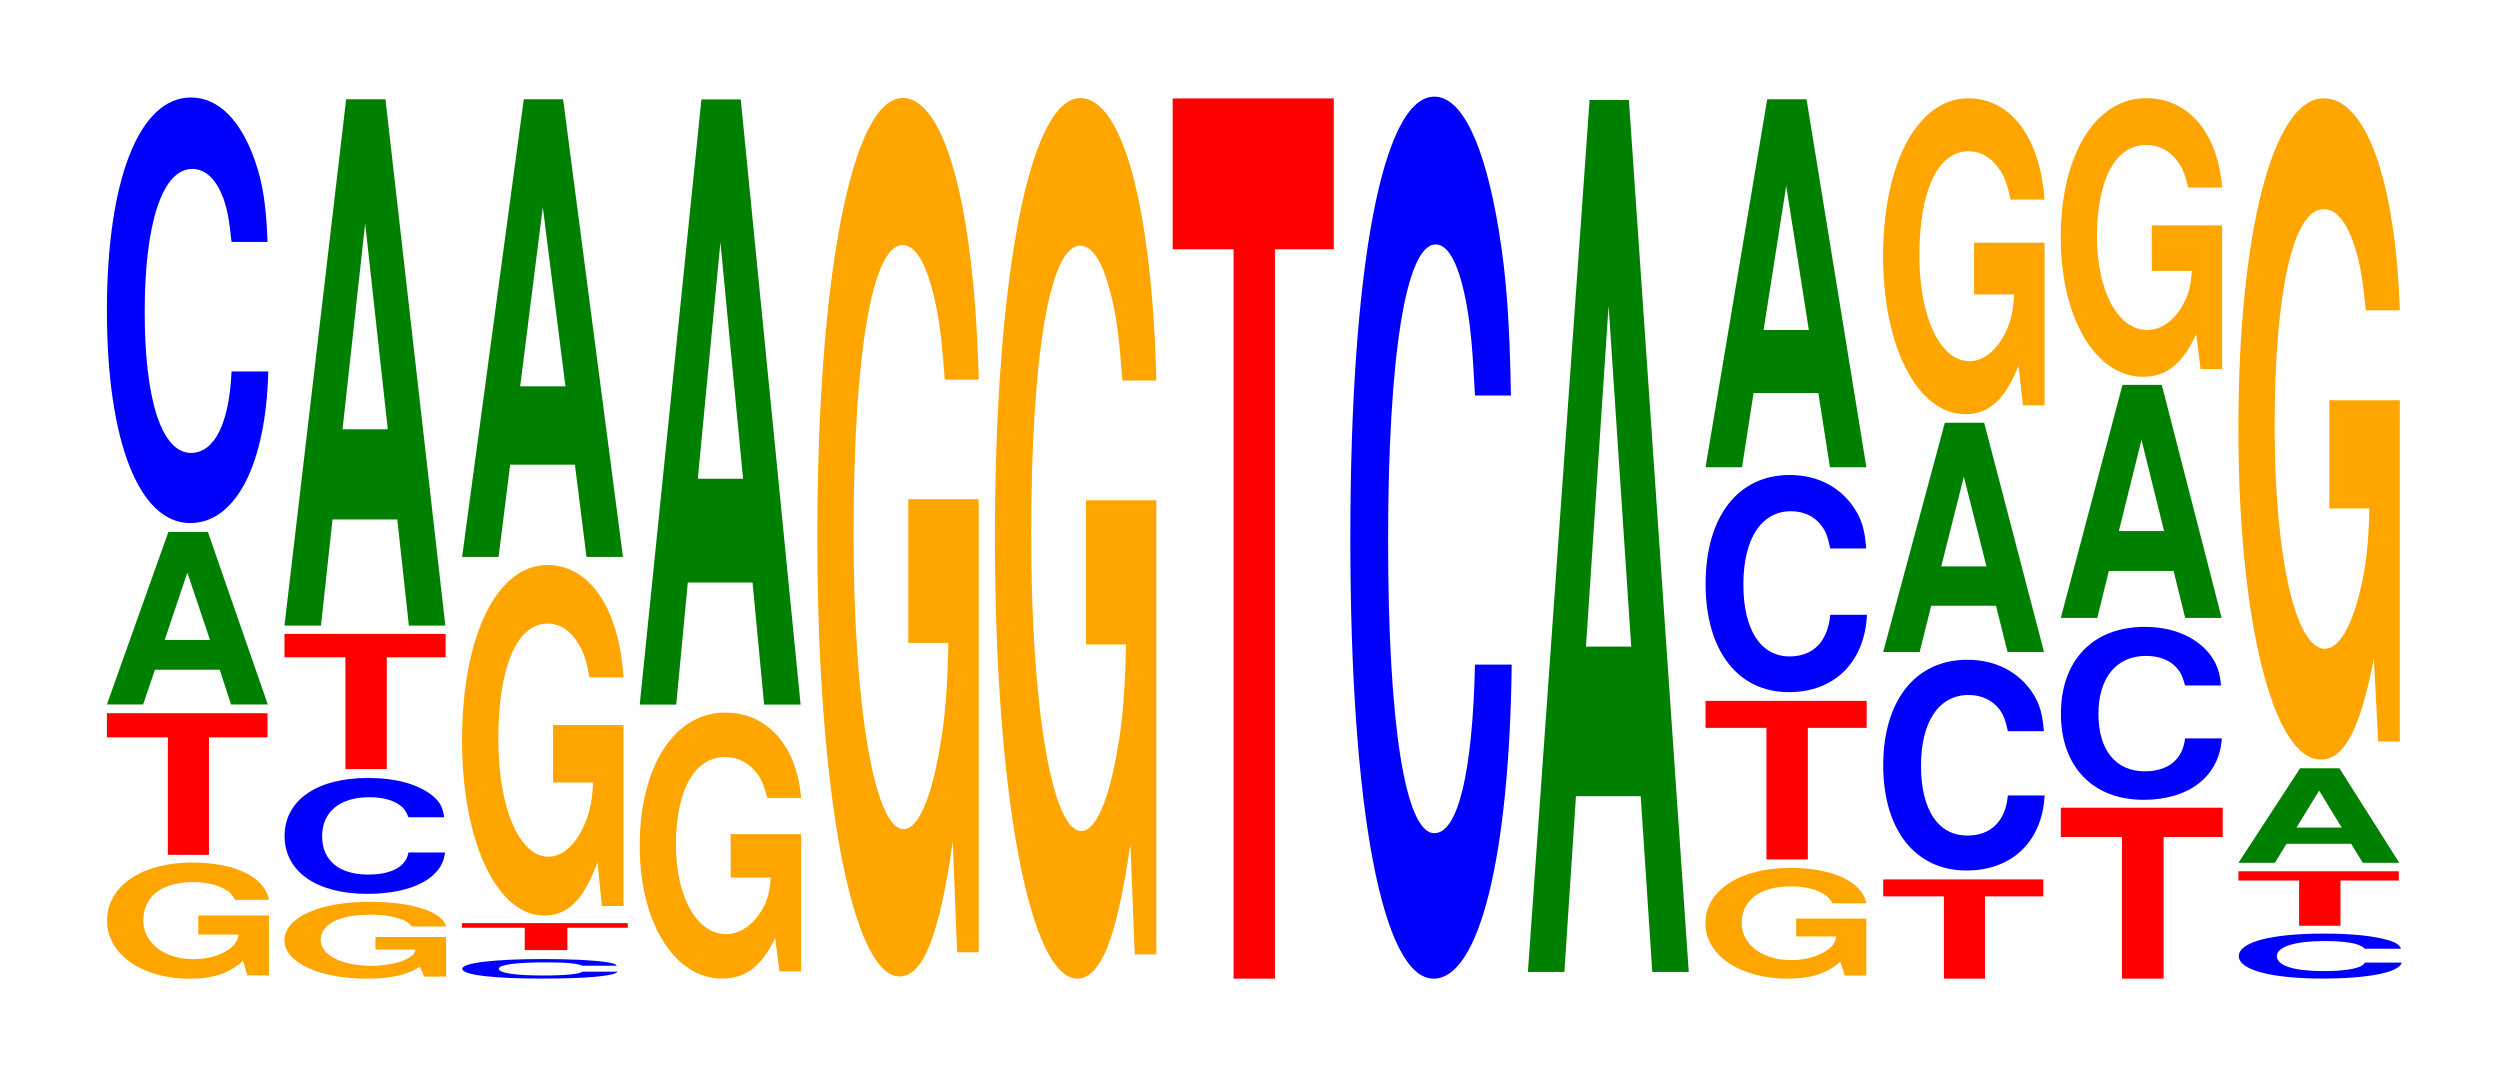
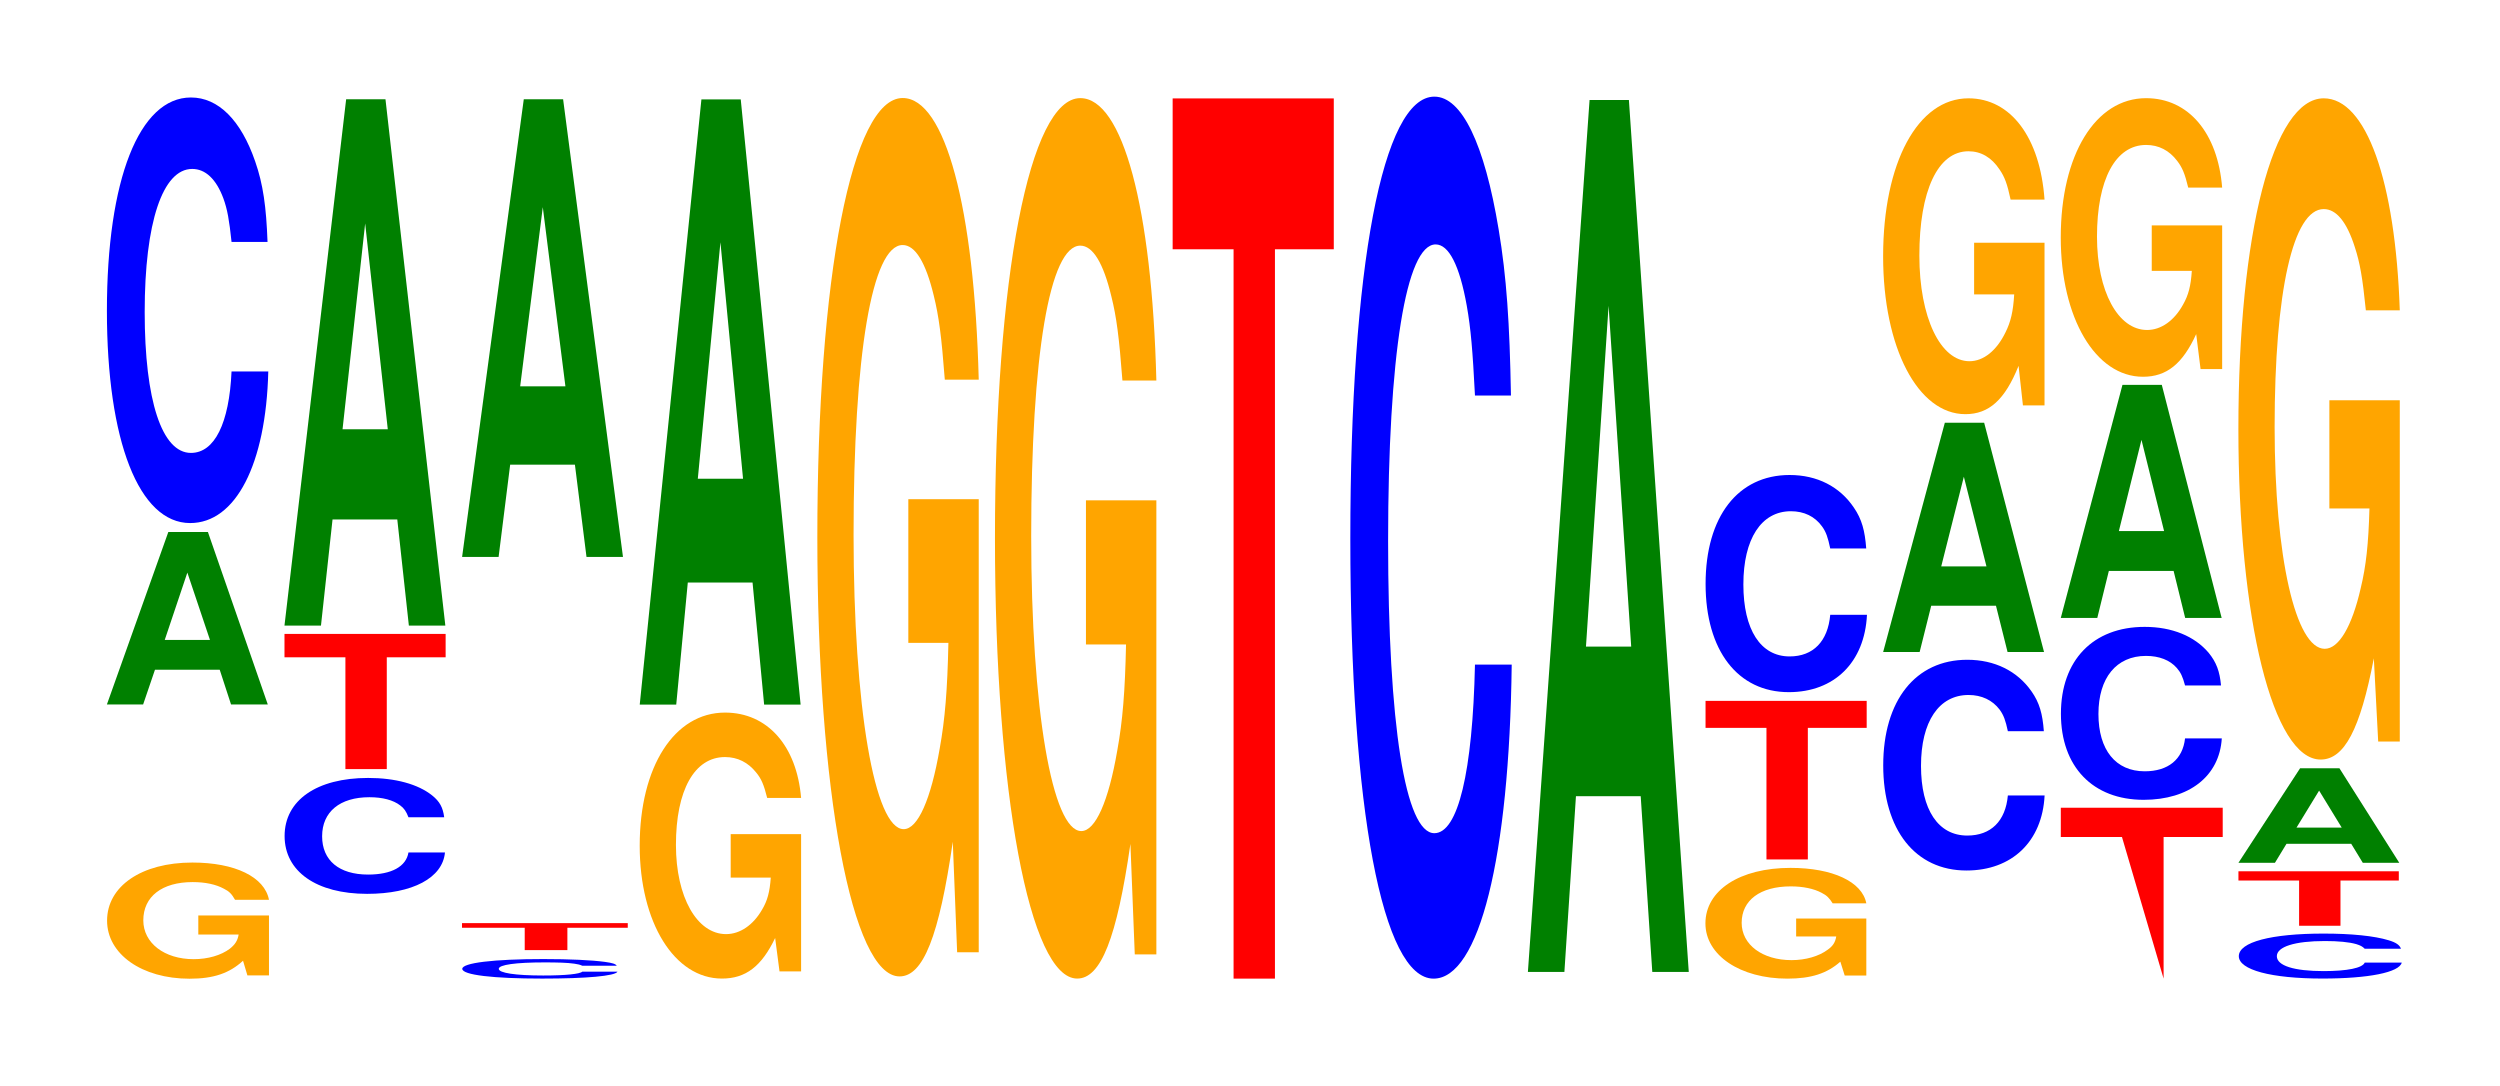
<svg xmlns="http://www.w3.org/2000/svg" xmlns:xlink="http://www.w3.org/1999/xlink" width="152pt" height="66pt" viewBox="0 0 152 66" version="1.1">
  <defs>
    <g>
      <symbol overflow="visible" id="glyph0-0">
        <path style="stroke:none;" d="M 10.469 -3.625 L 6.172 -3.625 L 6.172 -2.469 L 8.625 -2.469 C 8.562 -2.094 8.406 -1.859 8.094 -1.609 C 7.562 -1.203 6.75 -0.969 5.891 -0.969 C 4.109 -0.969 2.828 -1.953 2.828 -3.328 C 2.828 -4.781 3.969 -5.656 5.828 -5.656 C 6.594 -5.656 7.25 -5.516 7.734 -5.25 C 8.047 -5.094 8.203 -4.938 8.406 -4.578 L 10.469 -4.578 C 10.203 -5.969 8.406 -6.844 5.812 -6.844 C 2.719 -6.844 0.625 -5.406 0.625 -3.312 C 0.625 -1.281 2.734 0.219 5.641 0.219 C 7.094 0.219 8.062 -0.109 8.891 -0.875 L 9.156 0.016 L 10.469 0.016 Z M 10.469 -3.625 " />
      </symbol>
      <symbol overflow="visible" id="glyph1-0">
-         <path style="stroke:none;" d="M 6.438 -7.141 L 10 -7.141 L 10 -8.609 L 0.234 -8.609 L 0.234 -7.141 L 3.938 -7.141 L 3.938 0 L 6.438 0 Z M 6.438 -7.141 " />
-       </symbol>
+         </symbol>
      <symbol overflow="visible" id="glyph2-0">
        <path style="stroke:none;" d="M 7.234 -2.109 L 7.922 0 L 10.156 0 L 6.516 -10.484 L 4.109 -10.484 L 0.375 0 L 2.578 0 L 3.297 -2.109 Z M 6.641 -3.922 L 3.891 -3.922 L 5.266 -8.016 Z M 6.641 -3.922 " />
      </symbol>
      <symbol overflow="visible" id="glyph3-0">
        <path style="stroke:none;" d="M 10.438 -16.312 C 10.359 -18.453 10.172 -19.812 9.688 -21.203 C 8.828 -23.703 7.453 -25.094 5.781 -25.094 C 2.641 -25.094 0.672 -20.109 0.672 -12.125 C 0.672 -4.203 2.625 0.781 5.734 0.781 C 8.5 0.781 10.344 -2.781 10.484 -8.438 L 8.25 -8.438 C 8.109 -5.281 7.219 -3.484 5.781 -3.484 C 4.016 -3.484 2.969 -6.672 2.969 -12.047 C 2.969 -17.5 4.062 -20.75 5.859 -20.75 C 6.656 -20.75 7.312 -20.141 7.75 -18.969 C 8 -18.281 8.109 -17.641 8.25 -16.312 Z M 10.438 -16.312 " />
      </symbol>
      <symbol overflow="visible" id="glyph4-0">
-         <path style="stroke:none;" d="M 10.438 -2.391 L 6.141 -2.391 L 6.141 -1.625 L 8.578 -1.625 C 8.531 -1.375 8.375 -1.234 8.062 -1.062 C 7.531 -0.797 6.719 -0.641 5.875 -0.641 C 4.094 -0.641 2.812 -1.297 2.812 -2.203 C 2.812 -3.172 3.953 -3.75 5.812 -3.75 C 6.578 -3.75 7.219 -3.656 7.703 -3.469 C 8.016 -3.359 8.172 -3.266 8.359 -3.031 L 10.438 -3.031 C 10.172 -3.953 8.375 -4.531 5.797 -4.531 C 2.719 -4.531 0.609 -3.578 0.609 -2.188 C 0.609 -0.844 2.734 0.141 5.625 0.141 C 7.062 0.141 8.031 -0.078 8.844 -0.578 L 9.109 0.016 L 10.438 0.016 Z M 10.438 -2.391 " />
-       </symbol>
+         </symbol>
      <symbol overflow="visible" id="glyph5-0">
        <path style="stroke:none;" d="M 10.375 -4.438 C 10.297 -5.031 10.109 -5.391 9.641 -5.766 C 8.781 -6.453 7.406 -6.828 5.75 -6.828 C 2.625 -6.828 0.672 -5.469 0.672 -3.297 C 0.672 -1.141 2.609 0.219 5.688 0.219 C 8.453 0.219 10.281 -0.75 10.422 -2.297 L 8.203 -2.297 C 8.062 -1.438 7.172 -0.953 5.75 -0.953 C 3.984 -0.953 2.953 -1.812 2.953 -3.281 C 2.953 -4.766 4.031 -5.656 5.828 -5.656 C 6.625 -5.656 7.281 -5.484 7.703 -5.156 C 7.938 -4.984 8.062 -4.797 8.203 -4.438 Z M 10.375 -4.438 " />
      </symbol>
      <symbol overflow="visible" id="glyph6-0">
        <path style="stroke:none;" d="M 6.453 -6.797 L 10.031 -6.797 L 10.031 -8.219 L 0.234 -8.219 L 0.234 -6.797 L 3.938 -6.797 L 3.938 0 L 6.453 0 Z M 6.453 -6.797 " />
      </symbol>
      <symbol overflow="visible" id="glyph7-0">
        <path style="stroke:none;" d="M 7.234 -6.453 L 7.938 0 L 10.156 0 L 6.516 -32 L 4.125 -32 L 0.375 0 L 2.594 0 L 3.297 -6.453 Z M 6.656 -11.938 L 3.906 -11.938 L 5.281 -24.453 Z M 6.656 -11.938 " />
      </symbol>
      <symbol overflow="visible" id="glyph8-0">
        <path style="stroke:none;" d="M 10.031 -0.75 C 9.969 -0.859 9.766 -0.922 9.312 -0.984 C 8.5 -1.094 7.172 -1.156 5.562 -1.156 C 2.531 -1.156 0.641 -0.922 0.641 -0.562 C 0.641 -0.188 2.516 0.031 5.5 0.031 C 8.172 0.031 9.953 -0.125 10.078 -0.391 L 7.938 -0.391 C 7.797 -0.25 6.938 -0.156 5.562 -0.156 C 3.859 -0.156 2.859 -0.312 2.859 -0.562 C 2.859 -0.812 3.906 -0.953 5.641 -0.953 C 6.406 -0.953 7.031 -0.938 7.453 -0.875 C 7.688 -0.844 7.797 -0.812 7.938 -0.75 Z M 10.031 -0.75 " />
      </symbol>
      <symbol overflow="visible" id="glyph9-0">
        <path style="stroke:none;" d="M 6.641 -1.359 L 10.312 -1.359 L 10.312 -1.641 L 0.234 -1.641 L 0.234 -1.359 L 4.047 -1.359 L 4.047 0 L 6.641 0 Z M 6.641 -1.359 " />
      </symbol>
      <symbol overflow="visible" id="glyph10-0">
-         <path style="stroke:none;" d="M 10.422 -10.938 L 6.141 -10.938 L 6.141 -7.453 L 8.578 -7.453 C 8.516 -6.312 8.375 -5.609 8.047 -4.891 C 7.516 -3.656 6.719 -2.938 5.859 -2.938 C 4.094 -2.938 2.812 -5.891 2.812 -10.078 C 2.812 -14.453 3.938 -17.109 5.797 -17.109 C 6.562 -17.109 7.203 -16.688 7.688 -15.875 C 8 -15.375 8.156 -14.906 8.359 -13.844 L 10.422 -13.844 C 10.156 -18.031 8.375 -20.672 5.797 -20.672 C 2.719 -20.672 0.609 -16.359 0.609 -10.016 C 0.609 -3.844 2.719 0.641 5.609 0.641 C 7.047 0.641 8.016 -0.328 8.844 -2.625 L 9.109 0.062 L 10.422 0.062 Z M 10.422 -10.938 " />
-       </symbol>
+         </symbol>
      <symbol overflow="visible" id="glyph11-0">
        <path style="stroke:none;" d="M 7.234 -5.609 L 7.938 0 L 10.156 0 L 6.516 -27.828 L 4.125 -27.828 L 0.375 0 L 2.594 0 L 3.297 -5.609 Z M 6.656 -10.375 L 3.906 -10.375 L 5.281 -21.266 Z M 6.656 -10.375 " />
      </symbol>
      <symbol overflow="visible" id="glyph12-0">
        <path style="stroke:none;" d="M 10.422 -8.297 L 6.141 -8.297 L 6.141 -5.656 L 8.578 -5.656 C 8.516 -4.781 8.375 -4.25 8.047 -3.703 C 7.516 -2.781 6.719 -2.219 5.859 -2.219 C 4.094 -2.219 2.812 -4.469 2.812 -7.641 C 2.812 -10.969 3.938 -12.984 5.797 -12.984 C 6.562 -12.984 7.203 -12.656 7.688 -12.047 C 8 -11.672 8.156 -11.312 8.359 -10.5 L 10.422 -10.5 C 10.156 -13.672 8.375 -15.688 5.797 -15.688 C 2.719 -15.688 0.609 -12.406 0.609 -7.594 C 0.609 -2.922 2.719 0.484 5.609 0.484 C 7.047 0.484 8.016 -0.25 8.844 -1.984 L 9.109 0.047 L 10.422 0.047 Z M 10.422 -8.297 " />
      </symbol>
      <symbol overflow="visible" id="glyph13-0">
        <path style="stroke:none;" d="M 7.234 -7.422 L 7.938 0 L 10.156 0 L 6.516 -36.797 L 4.125 -36.797 L 0.375 0 L 2.594 0 L 3.297 -7.422 Z M 6.656 -13.734 L 3.906 -13.734 L 5.281 -28.109 Z M 6.656 -13.734 " />
      </symbol>
      <symbol overflow="visible" id="glyph14-0">
        <path style="stroke:none;" d="M 10.422 -27.406 L 6.141 -27.406 L 6.141 -18.672 L 8.578 -18.672 C 8.516 -15.797 8.375 -14.047 8.047 -12.234 C 7.516 -9.156 6.719 -7.344 5.859 -7.344 C 4.094 -7.344 2.812 -14.75 2.812 -25.234 C 2.812 -36.219 3.938 -42.859 5.797 -42.859 C 6.562 -42.859 7.203 -41.797 7.688 -39.781 C 8 -38.516 8.156 -37.328 8.359 -34.672 L 10.422 -34.672 C 10.156 -45.156 8.375 -51.797 5.797 -51.797 C 2.719 -51.797 0.609 -40.969 0.609 -25.094 C 0.609 -9.641 2.719 1.609 5.609 1.609 C 7.047 1.609 8.016 -0.844 8.844 -6.578 L 9.109 0.141 L 10.422 0.141 Z M 10.422 -27.406 " />
      </symbol>
      <symbol overflow="visible" id="glyph15-0">
        <path style="stroke:none;" d="M 10.422 -27.469 L 6.141 -27.469 L 6.141 -18.703 L 8.578 -18.703 C 8.516 -15.828 8.375 -14.078 8.047 -12.266 C 7.516 -9.172 6.719 -7.359 5.859 -7.359 C 4.094 -7.359 2.812 -14.781 2.812 -25.297 C 2.812 -36.297 3.938 -42.953 5.797 -42.953 C 6.562 -42.953 7.203 -41.891 7.688 -39.859 C 8 -38.609 8.156 -37.406 8.359 -34.75 L 10.422 -34.75 C 10.156 -45.266 8.375 -51.922 5.797 -51.922 C 2.719 -51.922 0.609 -41.062 0.609 -25.156 C 0.609 -9.672 2.719 1.609 5.609 1.609 C 7.047 1.609 8.016 -0.844 8.844 -6.578 L 9.109 0.141 L 10.422 0.141 Z M 10.422 -27.469 " />
      </symbol>
      <symbol overflow="visible" id="glyph16-0">
        <path style="stroke:none;" d="M 6.453 -44.344 L 10.031 -44.344 L 10.031 -53.516 L 0.234 -53.516 L 0.234 -44.344 L 3.938 -44.344 L 3.938 0 L 6.453 0 Z M 6.453 -44.344 " />
      </symbol>
      <symbol overflow="visible" id="glyph17-0">
        <path style="stroke:none;" d="M 10.438 -33.844 C 10.359 -38.266 10.172 -41.062 9.688 -43.953 C 8.828 -49.141 7.453 -52.016 5.781 -52.016 C 2.641 -52.016 0.672 -41.703 0.672 -25.125 C 0.672 -8.703 2.625 1.609 5.734 1.609 C 8.5 1.609 10.344 -5.75 10.484 -17.484 L 8.25 -17.484 C 8.109 -10.953 7.219 -7.234 5.781 -7.234 C 4.016 -7.234 2.969 -13.828 2.969 -25 C 2.969 -36.297 4.062 -43.031 5.859 -43.031 C 6.656 -43.031 7.312 -41.766 7.75 -39.312 C 8 -37.906 8.109 -36.578 8.25 -33.844 Z M 10.438 -33.844 " />
      </symbol>
      <symbol overflow="visible" id="glyph18-0">
        <path style="stroke:none;" d="M 7.234 -10.688 L 7.938 0 L 10.156 0 L 6.516 -53.016 L 4.125 -53.016 L 0.375 0 L 2.594 0 L 3.297 -10.688 Z M 6.656 -19.781 L 3.906 -19.781 L 5.281 -40.5 Z M 6.656 -19.781 " />
      </symbol>
      <symbol overflow="visible" id="glyph19-0">
        <path style="stroke:none;" d="M 10.391 -3.453 L 6.125 -3.453 L 6.125 -2.359 L 8.562 -2.359 C 8.5 -1.984 8.344 -1.766 8.031 -1.547 C 7.5 -1.156 6.703 -0.922 5.844 -0.922 C 4.078 -0.922 2.812 -1.859 2.812 -3.188 C 2.812 -4.562 3.938 -5.406 5.797 -5.406 C 6.547 -5.406 7.203 -5.266 7.672 -5.016 C 7.984 -4.859 8.141 -4.703 8.344 -4.375 L 10.391 -4.375 C 10.141 -5.688 8.344 -6.531 5.781 -6.531 C 2.703 -6.531 0.609 -5.172 0.609 -3.156 C 0.609 -1.219 2.719 0.203 5.594 0.203 C 7.031 0.203 8 -0.109 8.812 -0.828 L 9.078 0.016 L 10.391 0.016 Z M 10.391 -3.453 " />
      </symbol>
      <symbol overflow="visible" id="glyph20-0">
        <path style="stroke:none;" d="M 6.453 -8 L 10.031 -8 L 10.031 -9.641 L 0.234 -9.641 L 0.234 -8 L 3.938 -8 L 3.938 0 L 6.453 0 Z M 6.453 -8 " />
      </symbol>
      <symbol overflow="visible" id="glyph21-0">
        <path style="stroke:none;" d="M 10.438 -8.344 C 10.359 -9.422 10.172 -10.125 9.688 -10.828 C 8.828 -12.109 7.453 -12.812 5.781 -12.812 C 2.641 -12.812 0.672 -10.281 0.672 -6.188 C 0.672 -2.141 2.625 0.391 5.734 0.391 C 8.5 0.391 10.344 -1.422 10.484 -4.312 L 8.25 -4.312 C 8.109 -2.703 7.219 -1.781 5.781 -1.781 C 4.016 -1.781 2.969 -3.406 2.969 -6.156 C 2.969 -8.938 4.062 -10.609 5.859 -10.609 C 6.656 -10.609 7.312 -10.297 7.75 -9.688 C 8 -9.344 8.109 -9.016 8.25 -8.344 Z M 10.438 -8.344 " />
      </symbol>
      <symbol overflow="visible" id="glyph22-0">
-         <path style="stroke:none;" d="M 7.234 -4.516 L 7.938 0 L 10.156 0 L 6.516 -22.375 L 4.125 -22.375 L 0.375 0 L 2.594 0 L 3.297 -4.516 Z M 6.656 -8.344 L 3.906 -8.344 L 5.281 -17.109 Z M 6.656 -8.344 " />
-       </symbol>
+         </symbol>
      <symbol overflow="visible" id="glyph23-0">
-         <path style="stroke:none;" d="M 6.422 -5 L 9.969 -5 L 9.969 -6.031 L 0.234 -6.031 L 0.234 -5 L 3.922 -5 L 3.922 0 L 6.422 0 Z M 6.422 -5 " />
-       </symbol>
+         </symbol>
      <symbol overflow="visible" id="glyph24-0">
        <path style="stroke:none;" d="M 10.438 -8.078 C 10.359 -9.141 10.172 -9.812 9.688 -10.5 C 8.828 -11.734 7.453 -12.422 5.781 -12.422 C 2.641 -12.422 0.672 -9.953 0.672 -6 C 0.672 -2.078 2.625 0.391 5.734 0.391 C 8.5 0.391 10.344 -1.375 10.484 -4.172 L 8.25 -4.172 C 8.109 -2.609 7.219 -1.734 5.781 -1.734 C 4.016 -1.734 2.969 -3.297 2.969 -5.969 C 2.969 -8.672 4.062 -10.281 5.859 -10.281 C 6.656 -10.281 7.312 -9.969 7.75 -9.391 C 8 -9.047 8.109 -8.734 8.25 -8.078 Z M 10.438 -8.078 " />
      </symbol>
      <symbol overflow="visible" id="glyph25-0">
        <path style="stroke:none;" d="M 7.234 -2.812 L 7.938 0 L 10.156 0 L 6.516 -13.938 L 4.125 -13.938 L 0.375 0 L 2.594 0 L 3.297 -2.812 Z M 6.656 -5.203 L 3.906 -5.203 L 5.281 -10.656 Z M 6.656 -5.203 " />
      </symbol>
      <symbol overflow="visible" id="glyph26-0">
        <path style="stroke:none;" d="M 10.422 -9.844 L 6.141 -9.844 L 6.141 -6.703 L 8.578 -6.703 C 8.516 -5.672 8.375 -5.047 8.047 -4.391 C 7.516 -3.297 6.719 -2.641 5.859 -2.641 C 4.094 -2.641 2.812 -5.297 2.812 -9.062 C 2.812 -13.016 3.938 -15.406 5.797 -15.406 C 6.562 -15.406 7.203 -15.031 7.688 -14.297 C 8 -13.844 8.156 -13.422 8.359 -12.469 L 10.422 -12.469 C 10.156 -16.234 8.375 -18.625 5.797 -18.625 C 2.719 -18.625 0.609 -14.719 0.609 -9.016 C 0.609 -3.469 2.719 0.578 5.609 0.578 C 7.047 0.578 8.016 -0.297 8.844 -2.359 L 9.109 0.047 L 10.422 0.047 Z M 10.422 -9.844 " />
      </symbol>
      <symbol overflow="visible" id="glyph27-0">
-         <path style="stroke:none;" d="M 6.484 -8.609 L 10.078 -8.609 L 10.078 -10.391 L 0.234 -10.391 L 0.234 -8.609 L 3.953 -8.609 L 3.953 0 L 6.484 0 Z M 6.484 -8.609 " />
+         <path style="stroke:none;" d="M 6.484 -8.609 L 10.078 -8.609 L 10.078 -10.391 L 0.234 -10.391 L 0.234 -8.609 L 3.953 -8.609 L 6.484 0 Z M 6.484 -8.609 " />
      </symbol>
      <symbol overflow="visible" id="glyph28-0">
        <path style="stroke:none;" d="M 10.406 -6.641 C 10.328 -7.5 10.125 -8.047 9.656 -8.625 C 8.797 -9.641 7.422 -10.203 5.766 -10.203 C 2.625 -10.203 0.672 -8.172 0.672 -4.922 C 0.672 -1.703 2.609 0.312 5.703 0.312 C 8.469 0.312 10.312 -1.125 10.453 -3.422 L 8.219 -3.422 C 8.078 -2.141 7.188 -1.422 5.766 -1.422 C 4 -1.422 2.953 -2.719 2.953 -4.906 C 2.953 -7.109 4.047 -8.438 5.844 -8.438 C 6.641 -8.438 7.297 -8.188 7.719 -7.703 C 7.953 -7.438 8.078 -7.172 8.219 -6.641 Z M 10.406 -6.641 " />
      </symbol>
      <symbol overflow="visible" id="glyph29-0">
        <path style="stroke:none;" d="M 7.234 -2.859 L 7.938 0 L 10.156 0 L 6.516 -14.172 L 4.125 -14.172 L 0.375 0 L 2.594 0 L 3.297 -2.859 Z M 6.656 -5.281 L 3.906 -5.281 L 5.281 -10.828 Z M 6.656 -5.281 " />
      </symbol>
      <symbol overflow="visible" id="glyph30-0">
        <path style="stroke:none;" d="M 10.422 -8.688 L 6.141 -8.688 L 6.141 -5.922 L 8.578 -5.922 C 8.516 -5 8.375 -4.453 8.047 -3.875 C 7.516 -2.906 6.719 -2.328 5.859 -2.328 C 4.094 -2.328 2.812 -4.672 2.812 -8 C 2.812 -11.484 3.938 -13.578 5.797 -13.578 C 6.562 -13.578 7.203 -13.25 7.688 -12.609 C 8 -12.203 8.156 -11.828 8.359 -10.984 L 10.422 -10.984 C 10.156 -14.312 8.375 -16.422 5.797 -16.422 C 2.719 -16.422 0.609 -12.984 0.609 -7.953 C 0.609 -3.062 2.719 0.516 5.609 0.516 C 7.047 0.516 8.016 -0.266 8.844 -2.078 L 9.109 0.047 L 10.422 0.047 Z M 10.422 -8.688 " />
      </symbol>
      <symbol overflow="visible" id="glyph31-0">
        <path style="stroke:none;" d="M 10.547 -1.734 C 10.469 -1.953 10.266 -2.109 9.797 -2.25 C 8.922 -2.516 7.531 -2.656 5.844 -2.656 C 2.656 -2.656 0.688 -2.141 0.688 -1.281 C 0.688 -0.453 2.641 0.078 5.781 0.078 C 8.578 0.078 10.453 -0.297 10.594 -0.891 L 8.344 -0.891 C 8.203 -0.562 7.281 -0.375 5.844 -0.375 C 4.047 -0.375 3 -0.703 3 -1.281 C 3 -1.859 4.094 -2.203 5.922 -2.203 C 6.734 -2.203 7.391 -2.141 7.828 -2.016 C 8.078 -1.938 8.203 -1.875 8.344 -1.734 Z M 10.547 -1.734 " />
      </symbol>
      <symbol overflow="visible" id="glyph32-0">
        <path style="stroke:none;" d="M 6.438 -2.75 L 9.984 -2.75 L 9.984 -3.312 L 0.234 -3.312 L 0.234 -2.75 L 3.922 -2.75 L 3.922 0 L 6.438 0 Z M 6.438 -2.75 " />
      </symbol>
      <symbol overflow="visible" id="glyph33-0">
        <path style="stroke:none;" d="M 7.234 -1.156 L 7.938 0 L 10.156 0 L 6.516 -5.75 L 4.125 -5.75 L 0.375 0 L 2.594 0 L 3.297 -1.156 Z M 6.656 -2.141 L 3.906 -2.141 L 5.281 -4.391 Z M 6.656 -2.141 " />
      </symbol>
      <symbol overflow="visible" id="glyph34-0">
        <path style="stroke:none;" d="M 10.422 -20.641 L 6.141 -20.641 L 6.141 -14.062 L 8.578 -14.062 C 8.516 -11.891 8.375 -10.578 8.047 -9.219 C 7.516 -6.891 6.719 -5.531 5.859 -5.531 C 4.094 -5.531 2.812 -11.109 2.812 -19 C 2.812 -27.266 3.938 -32.266 5.797 -32.266 C 6.562 -32.266 7.203 -31.484 7.688 -29.953 C 8 -29 8.156 -28.109 8.359 -26.109 L 10.422 -26.109 C 10.156 -34 8.375 -39 5.797 -39 C 2.719 -39 0.609 -30.844 0.609 -18.891 C 0.609 -7.266 2.719 1.203 5.609 1.203 C 7.047 1.203 8.016 -0.625 8.844 -4.953 L 9.109 0.109 L 10.422 0.109 Z M 10.422 -20.641 " />
      </symbol>
    </g>
  </defs>
  <g id="surface1">
    <g style="fill:rgb(100%,64.647%,0%);fill-opacity:1;">
      <use xlink:href="#glyph0-0" x="5.885" y="59.287" />
    </g>
    <g style="fill:rgb(100%,0%,0%);fill-opacity:1;">
      <use xlink:href="#glyph1-0" x="6.267" y="51.973" />
    </g>
    <g style="fill:rgb(0%,50.194%,0%);fill-opacity:1;">
      <use xlink:href="#glyph2-0" x="6.125" y="42.83" />
    </g>
    <g style="fill:rgb(0%,0%,100%);fill-opacity:1;">
      <use xlink:href="#glyph3-0" x="5.828" y="31.021" />
    </g>
    <g style="fill:rgb(100%,64.647%,0%);fill-opacity:1;">
      <use xlink:href="#glyph4-0" x="16.685" y="59.362" />
    </g>
    <g style="fill:rgb(0%,0%,100%);fill-opacity:1;">
      <use xlink:href="#glyph5-0" x="16.632" y="54.127" />
    </g>
    <g style="fill:rgb(100%,0%,0%);fill-opacity:1;">
      <use xlink:href="#glyph6-0" x="17.063" y="46.761" />
    </g>
    <g style="fill:rgb(0%,50.194%,0%);fill-opacity:1;">
      <use xlink:href="#glyph7-0" x="16.921" y="38.037" />
    </g>
    <g style="fill:rgb(0%,0%,100%);fill-opacity:1;">
      <use xlink:href="#glyph8-0" x="27.466" y="59.467" />
    </g>
    <g style="fill:rgb(100%,0%,0%);fill-opacity:1;">
      <use xlink:href="#glyph9-0" x="27.856" y="57.767" />
    </g>
    <g style="fill:rgb(100%,64.647%,0%);fill-opacity:1;">
      <use xlink:href="#glyph10-0" x="27.485" y="55.026" />
    </g>
    <g style="fill:rgb(0%,50.194%,0%);fill-opacity:1;">
      <use xlink:href="#glyph11-0" x="27.721" y="33.862" />
    </g>
    <g style="fill:rgb(100%,64.647%,0%);fill-opacity:1;">
      <use xlink:href="#glyph12-0" x="38.285" y="59.013" />
    </g>
    <g style="fill:rgb(0%,50.194%,0%);fill-opacity:1;">
      <use xlink:href="#glyph13-0" x="38.521" y="42.839" />
    </g>
    <g style="fill:rgb(100%,64.647%,0%);fill-opacity:1;">
      <use xlink:href="#glyph14-0" x="49.085" y="57.757" />
    </g>
    <g style="fill:rgb(100%,64.647%,0%);fill-opacity:1;">
      <use xlink:href="#glyph15-0" x="59.885" y="57.888" />
    </g>
    <g style="fill:rgb(100%,0%,0%);fill-opacity:1;">
      <use xlink:href="#glyph16-0" x="71.063" y="59.5" />
    </g>
    <g style="fill:rgb(0%,0%,100%);fill-opacity:1;">
      <use xlink:href="#glyph17-0" x="81.428" y="57.892" />
    </g>
    <g style="fill:rgb(0%,50.194%,0%);fill-opacity:1;">
      <use xlink:href="#glyph18-0" x="92.521" y="59.095" />
    </g>
    <g style="fill:rgb(100%,64.647%,0%);fill-opacity:1;">
      <use xlink:href="#glyph19-0" x="103.081" y="59.298" />
    </g>
    <g style="fill:rgb(100%,0%,0%);fill-opacity:1;">
      <use xlink:href="#glyph20-0" x="103.463" y="52.254" />
    </g>
    <g style="fill:rgb(0%,0%,100%);fill-opacity:1;">
      <use xlink:href="#glyph21-0" x="103.028" y="41.692" />
    </g>
    <g style="fill:rgb(0%,50.194%,0%);fill-opacity:1;">
      <use xlink:href="#glyph22-0" x="103.321" y="28.409" />
    </g>
    <g style="fill:rgb(100%,0%,0%);fill-opacity:1;">
      <use xlink:href="#glyph23-0" x="114.267" y="59.5" />
    </g>
    <g style="fill:rgb(0%,0%,100%);fill-opacity:1;">
      <use xlink:href="#glyph24-0" x="113.828" y="52.536" />
    </g>
    <g style="fill:rgb(0%,50.194%,0%);fill-opacity:1;">
      <use xlink:href="#glyph25-0" x="114.121" y="39.64" />
    </g>
    <g style="fill:rgb(100%,64.647%,0%);fill-opacity:1;">
      <use xlink:href="#glyph26-0" x="113.885" y="24.603" />
    </g>
    <g style="fill:rgb(100%,0%,0%);fill-opacity:1;">
      <use xlink:href="#glyph27-0" x="125.063" y="59.5" />
    </g>
    <g style="fill:rgb(0%,0%,100%);fill-opacity:1;">
      <use xlink:href="#glyph28-0" x="124.632" y="48.317" />
    </g>
    <g style="fill:rgb(0%,50.194%,0%);fill-opacity:1;">
      <use xlink:href="#glyph29-0" x="124.921" y="37.571" />
    </g>
    <g style="fill:rgb(100%,64.647%,0%);fill-opacity:1;">
      <use xlink:href="#glyph30-0" x="124.685" y="22.391" />
    </g>
    <g style="fill:rgb(0%,0%,100%);fill-opacity:1;">
      <use xlink:href="#glyph31-0" x="135.432" y="59.418" />
    </g>
    <g style="fill:rgb(100%,0%,0%);fill-opacity:1;">
      <use xlink:href="#glyph32-0" x="135.863" y="56.286" />
    </g>
    <g style="fill:rgb(0%,50.194%,0%);fill-opacity:1;">
      <use xlink:href="#glyph33-0" x="135.721" y="52.46" />
    </g>
    <g style="fill:rgb(100%,64.647%,0%);fill-opacity:1;">
      <use xlink:href="#glyph34-0" x="135.485" y="44.978" />
    </g>
  </g>
</svg>